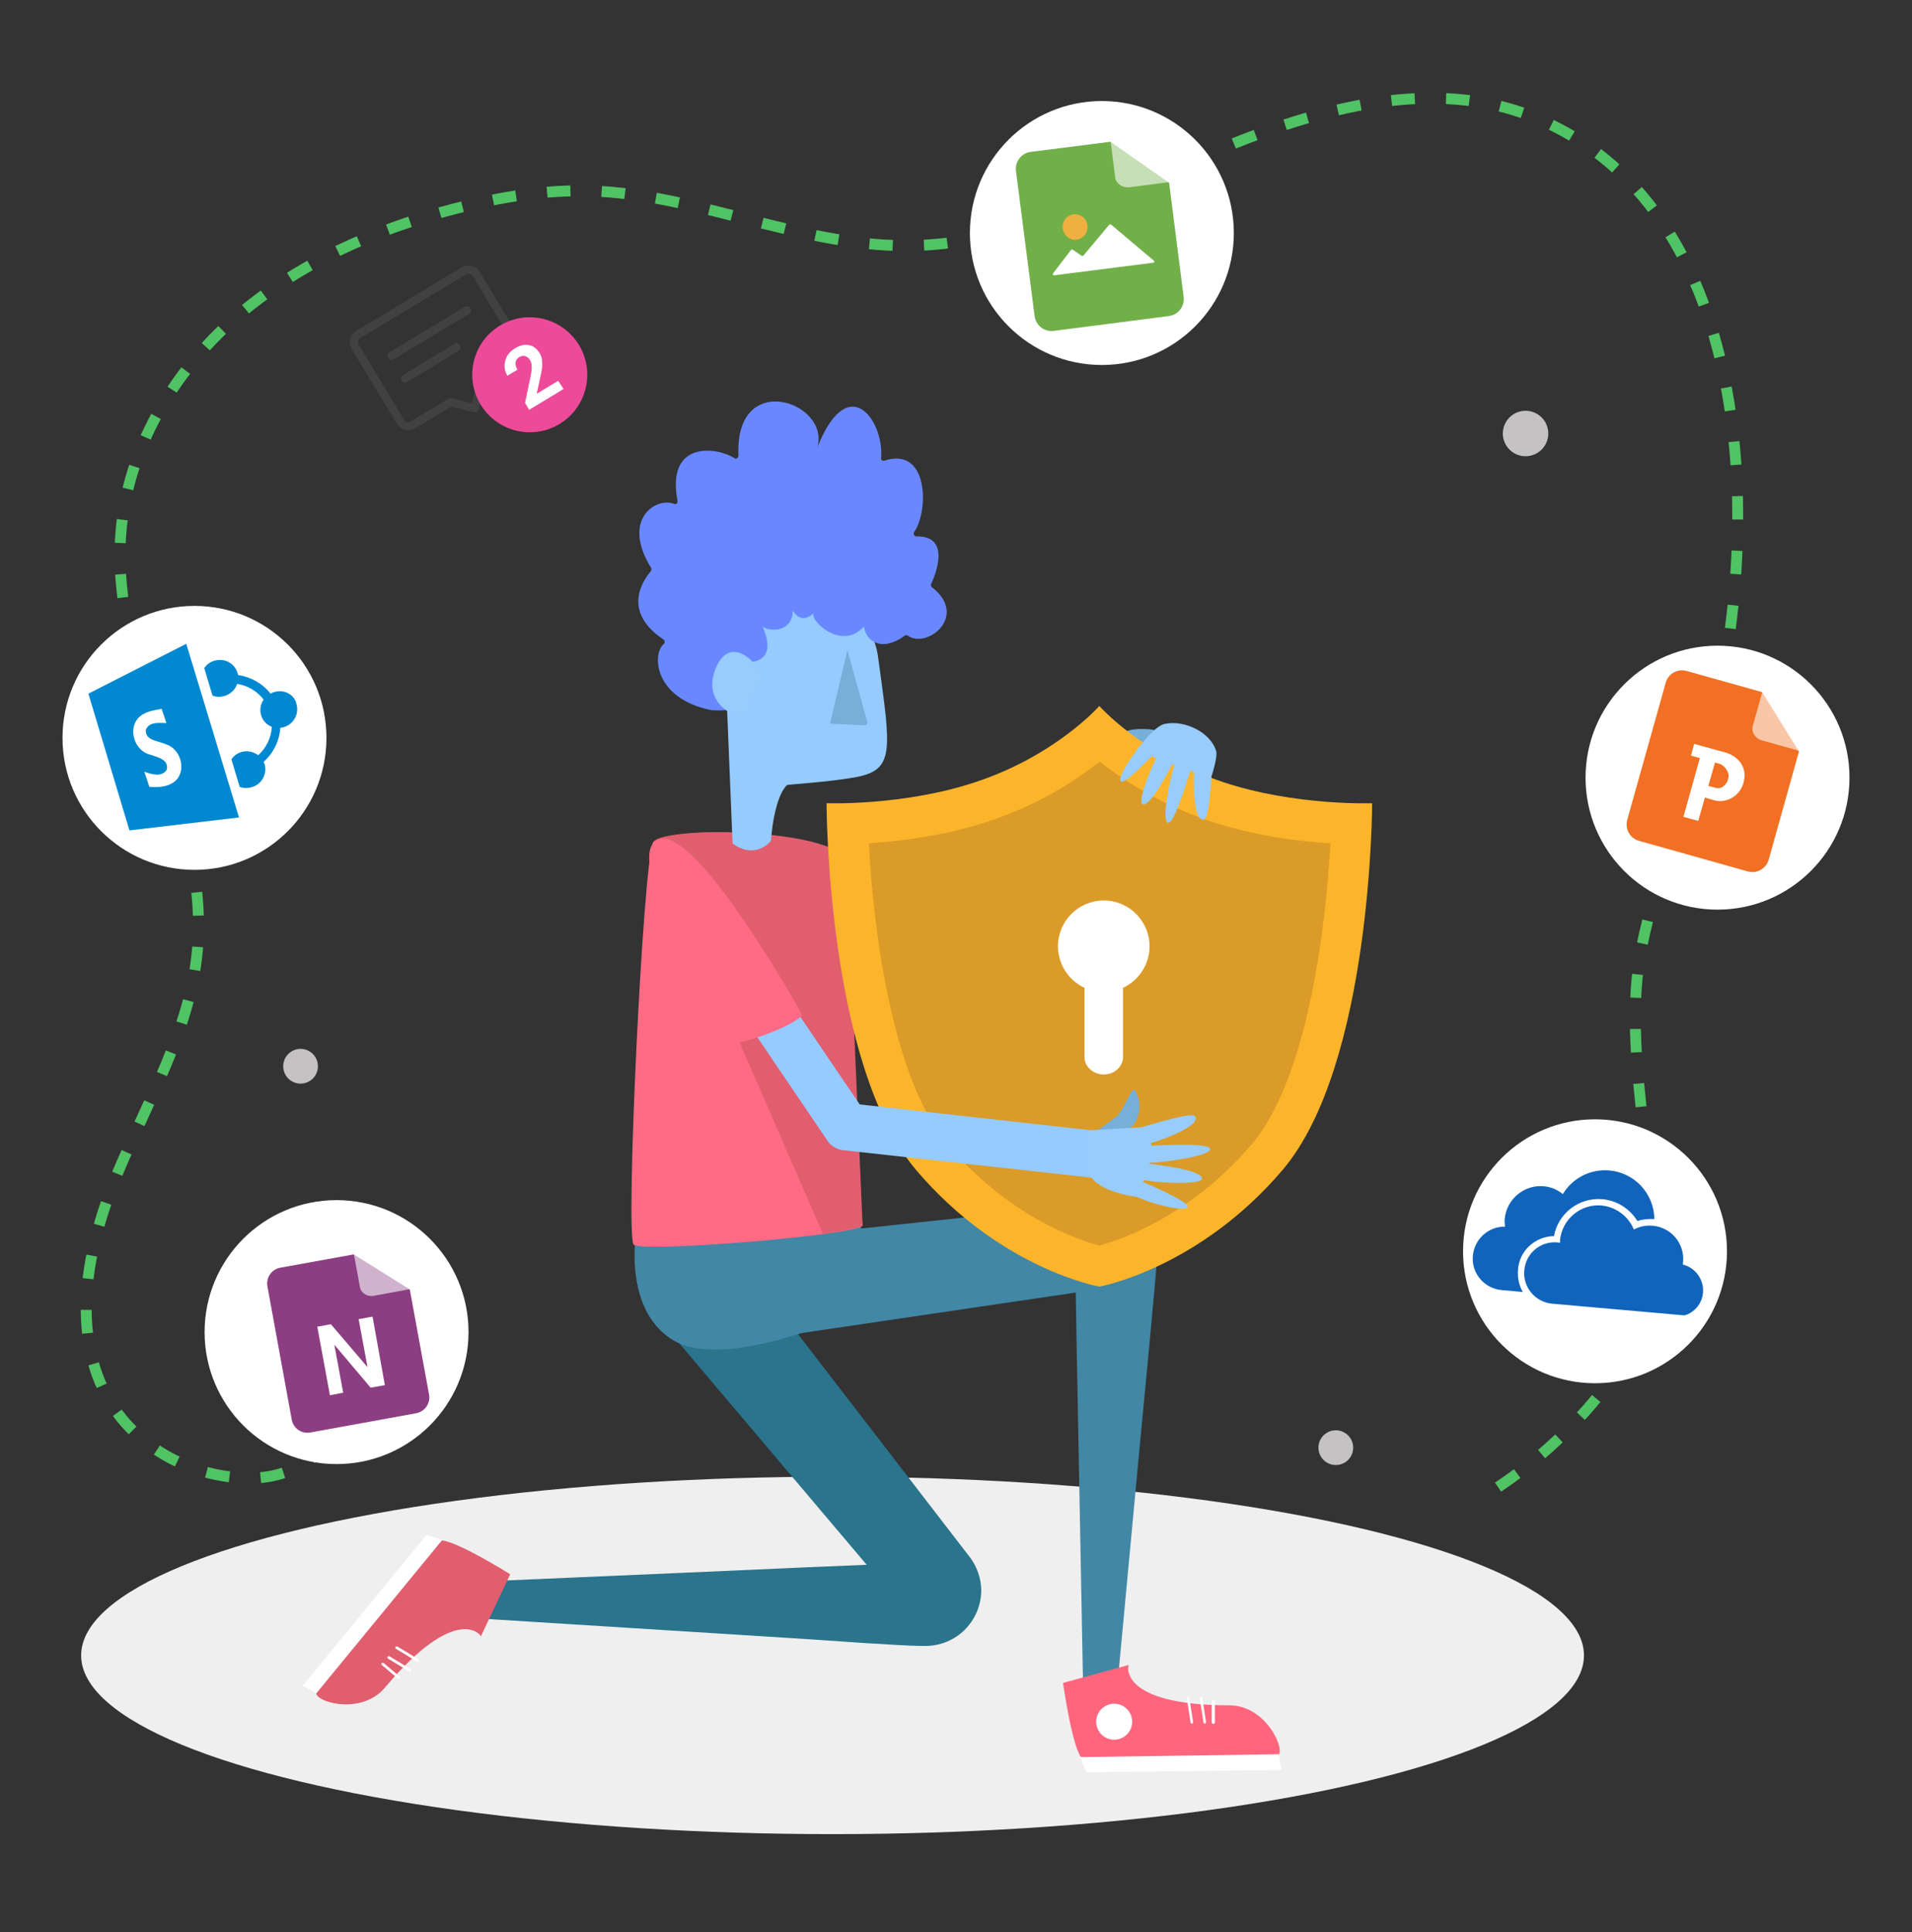
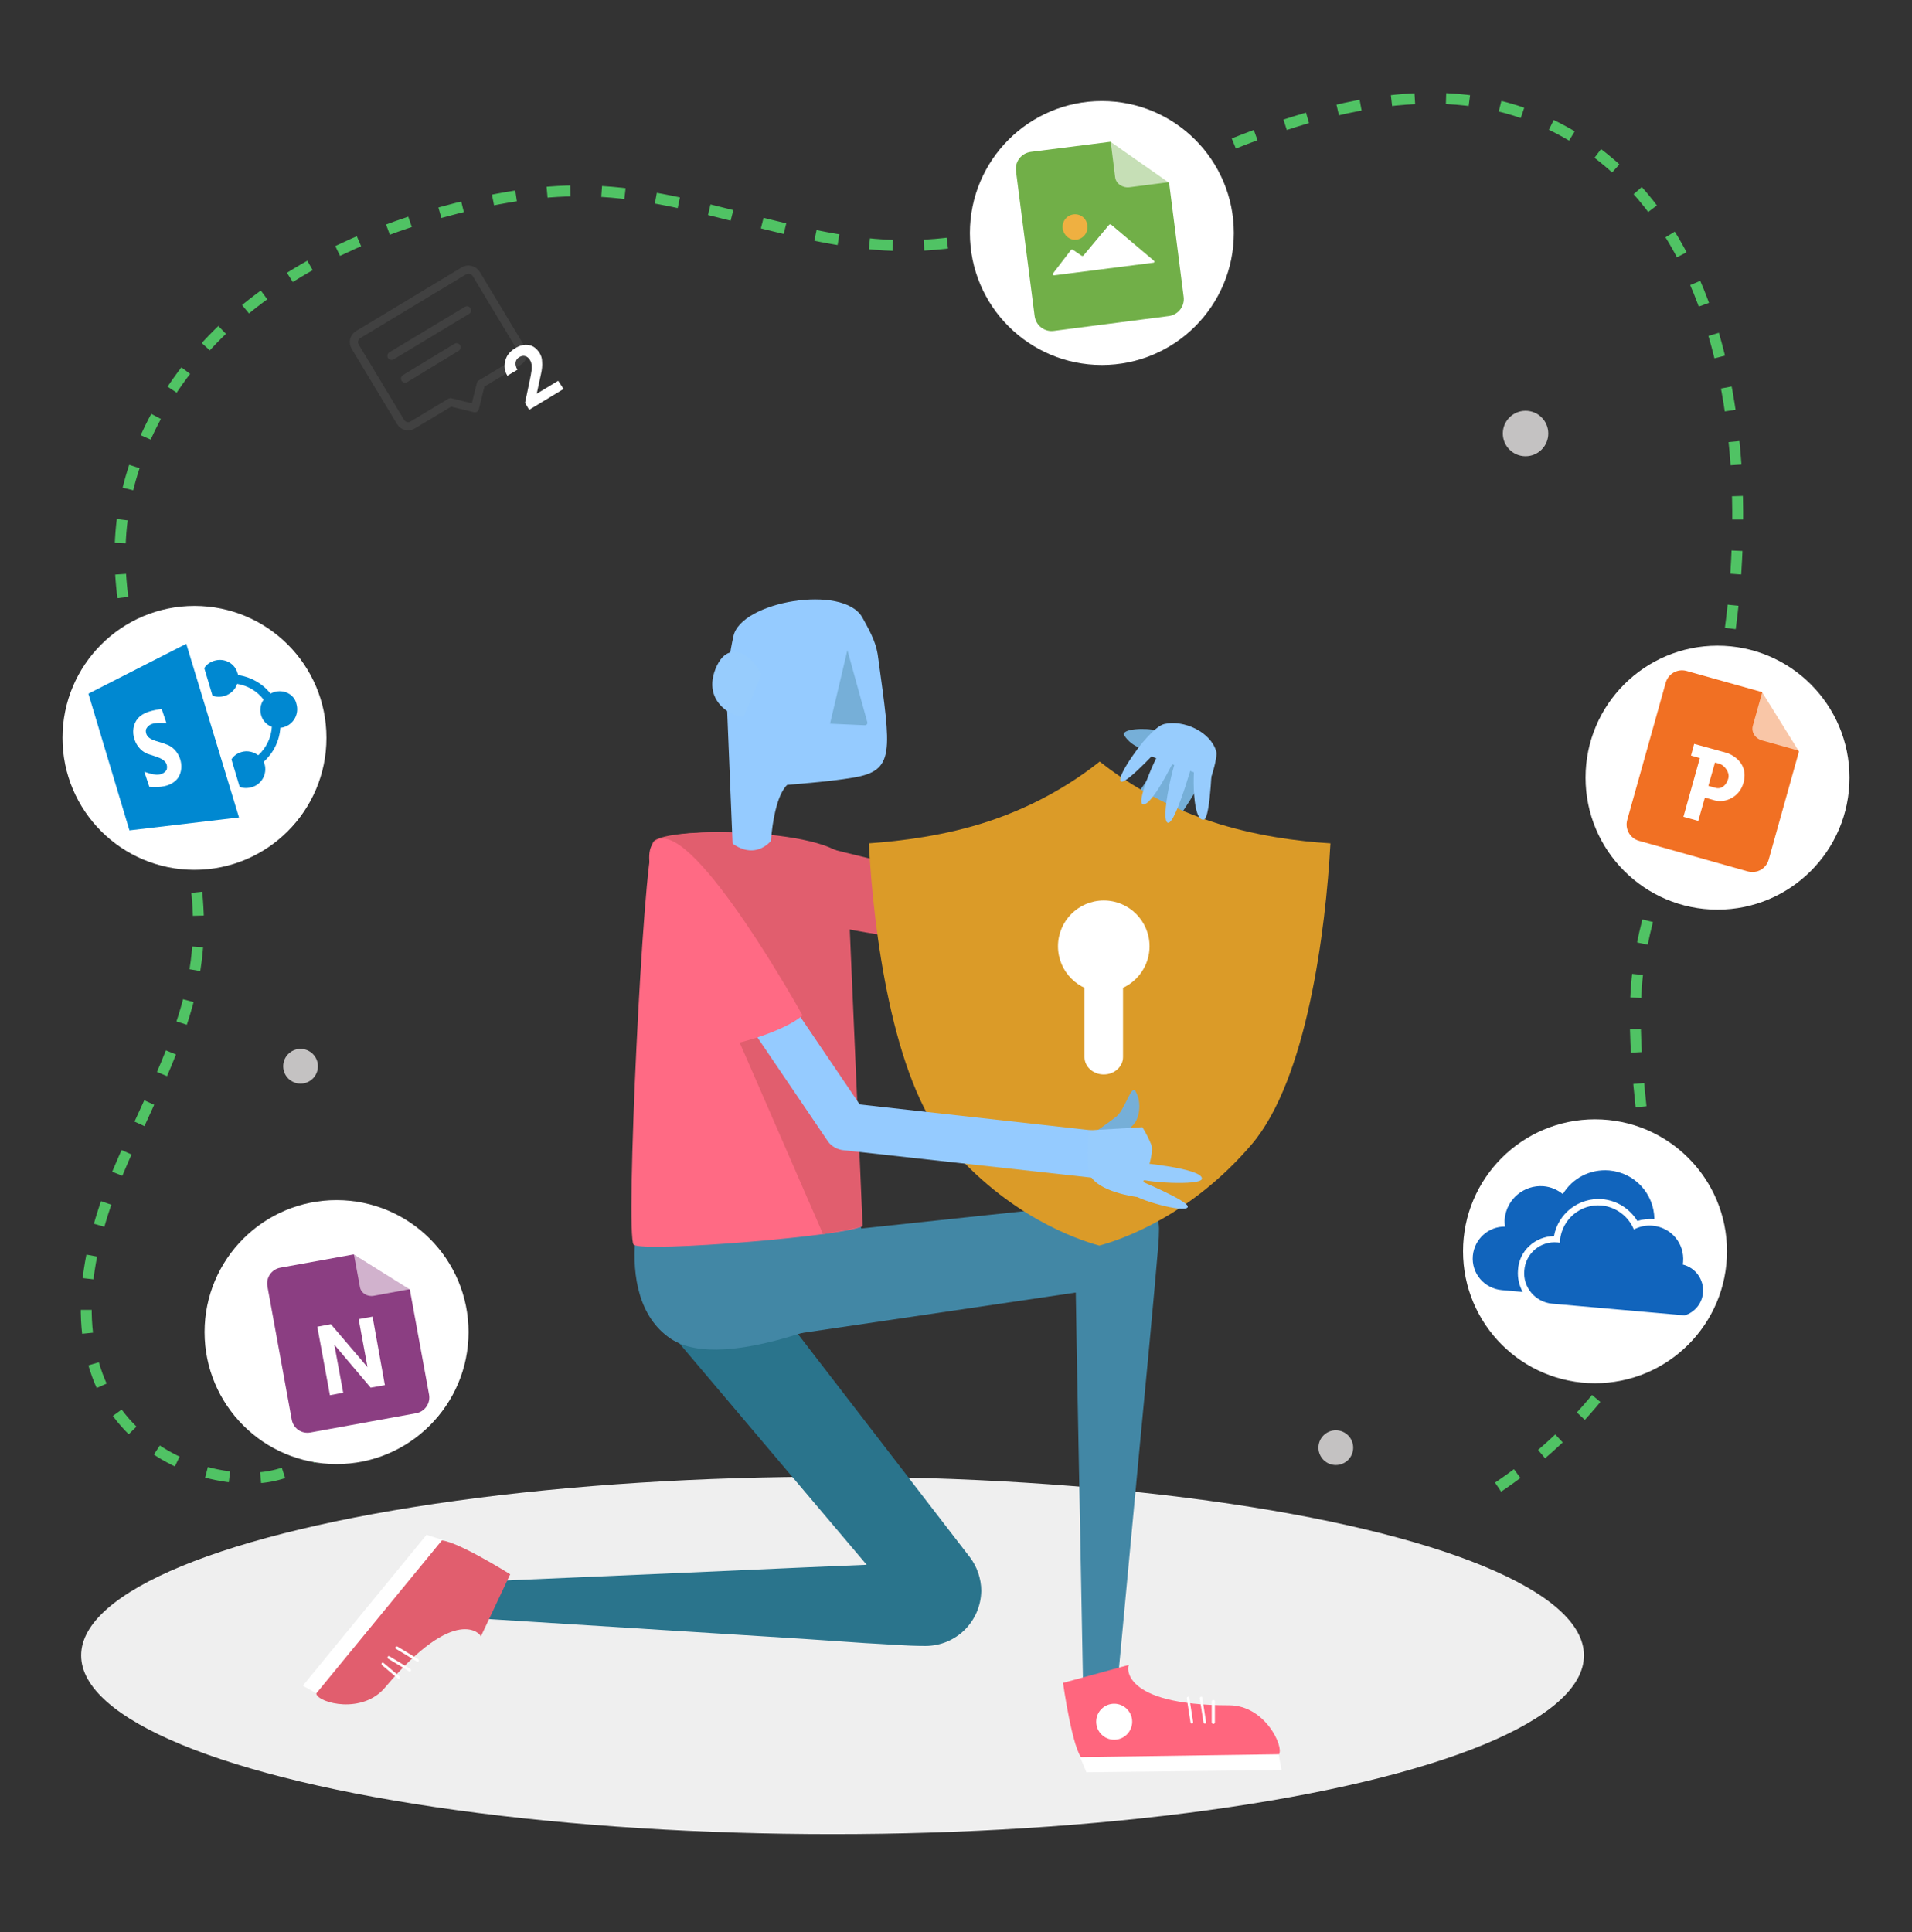
<svg xmlns="http://www.w3.org/2000/svg" version="1.1" id="Layer_1" x="0px" y="0px" viewBox="0 0 605.6 612" style="enable-background:new 0 0 605.6 612;" xml:space="preserve">
  <rect x="0" y="0" width="605.6" height="612" fill="#333333" stroke="none" />
  <style type="text/css">
	.st0{fill:none;stroke:#50C364;stroke-width:3.455;stroke-miterlimit:10;stroke-dasharray:7.417,9.889;}
	.st1{fill:#FFFFFF;}
	.st2{fill:#EFEFEF;}
	.st3{fill:#4287A5;}
	.st4{fill:#2A748C;}
	.st5{fill:#FF6A84;}
	.st6{fill:#E15E6E;}
	.st7{fill:#76AFD8;}
	.st8{fill:#FF667E;}
	.st9{fill:#FCB52B;}
	.st10{fill:#DB9B28;}
	.st11{fill:#005693;}
	.st12{fill:#95CBFF;}
	.st13{fill:#6988FF;}
	.st14{fill:#97CCFD;}
	.st15{fill-rule:evenodd;clip-rule:evenodd;fill:#71AF48;}
	.st16{fill-rule:evenodd;clip-rule:evenodd;fill:#FFFFFF;fill-opacity:0.6;}
	.st17{fill-rule:evenodd;clip-rule:evenodd;fill:#FFFFFF;}
	.st18{fill-rule:evenodd;clip-rule:evenodd;fill:#EFB041;}
	.st19{fill-rule:evenodd;clip-rule:evenodd;fill:#8B3E82;}
	.st20{fill:none;stroke:#414141;stroke-width:2.602;stroke-linecap:round;stroke-linejoin:round;}
	.st21{fill-rule:evenodd;clip-rule:evenodd;fill:#ED4A99;}
	.st22{enable-background:new    ;}
	.st23{fill-rule:evenodd;clip-rule:evenodd;fill:#0088D1;}
	.st24{fill:#C4C2C2;}
	.st25{fill-rule:evenodd;clip-rule:evenodd;fill:#1164BC;}
	.st26{fill-rule:evenodd;clip-rule:evenodd;fill:#F17023;}
</style>
  <g>
    <path class="st0" d="M474.5,471c11-7.4,21-16.2,29.6-26.3c34.7-40.2,9.4-89.3,14.6-136.4c2.6-22.8,12.8-43.9,19.8-65.8   c20.2-62.5,21.7-175-52.4-205.3c-32.1-13.1-68.8-2.9-100.8,10.5s-64.1,30.2-98.8,30.1c-33.6-0.1-65.5-16.2-99.1-17.3   c-14.5-0.5-28.9,1.9-42.9,5.5c-25.5,6.5-50.2,17.4-70,34.7s-34.1,41.6-36.2,67.9c-3.6,45.4,28.8,88.2,24.1,133.6   c-2.5,24.3-15.4,46.1-24.9,68.7s-15.3,49.2-3.9,70.9c8.9,16.9,28.4,27,47.3,26.3c12.8-0.5,24.3-8.5,28.4-20.6" />
    <circle class="st1" cx="349" cy="73.8" r="41.8" />
    <circle class="st1" cx="61.6" cy="233.7" r="41.8" />
    <circle class="st1" cx="106.6" cy="421.9" r="41.8" />
    <ellipse class="st2" cx="263.7" cy="524.3" rx="238" ry="56.6" />
    <path class="st3" d="M232.9,425.3l126.6-18.7l-18.9-18c-0.2,6.1,0,12.3,0.1,18.5l0.3,18.6l0.7,37l1.4,74.1l10.5,0.3l6.9-73.8   l3.5-36.9l1.7-18.5l0.8-9.2c0.3-3.1,0.6-6.1,0.6-9.2V389c0-4.8-3.9-8.9-8.8-8.9h-1l-126.9,13.5L232.9,425.3L232.9,425.3z" />
    <path class="st4" d="M214.1,424.2l72.6,85.8l6.8-15c-3.2-0.1-6.3,0-9.6,0.1l-9.6,0.5l-19,0.8l-38.2,1.7l-76.3,3.3l-0.1,10.5   l76.3,4.8l38.1,2.4l19,1.3c6.3,0.3,12.7,0.9,19,0.9c9.7,0,17.5-7.7,17.7-17.4c0-4-1.4-7.8-3.6-10.7l-0.7-0.9l-68.8-89.3   L214.1,424.2L214.1,424.2z" />
    <path class="st3" d="M270.9,380.7c0,0.2,7.4,32.2,7,32.3c-2.7,0.6-48,22.9-65.6,10.9c-19.4-13.2-9.9-51-0.7-60   c0.3-0.3-0.6-5-0.1-4.7l50.7,26.9c0.2,0.1,0.3,0.3,0.3,0.6L270.9,380.7L270.9,380.7z" />
    <path class="st5" d="M267.6,274c0.2-1.6-0.5-3.1-1.8-4.2c-18.1-7.7-55.8-7.8-59-2.5c-3.1,5.5-8.8,124.3-6.1,126.9s69.8-2.9,72.5-6   C273.2,384.7,262.7,314.1,267.6,274L267.6,274z" />
    <path class="st6" d="M268.5,389.5l-7.8,1.4c0,0-44.3-101.9-54-123.7c0.1-5.7,56.5-5.2,61.5,5.3l5,115.3c0,0.4-0.3,0.7-0.6,0.8   L268.5,389.5z" />
    <path class="st7" d="M377.3,230.9c0,0-7.4,1.6-11,0.5c-3.2-1-11.4-0.6-10.2,1.5c2.3,3.8,7.7,5.5,10.3,4.3c2.7-1.1,1.3,6,1.3,6   S381.6,236,377.3,230.9L377.3,230.9z" />
    <path class="st7" d="M317.2,297.3c8.1,0,13.5-0.3,13.8-0.3c1-0.1,2.1-0.3,3-0.9c1.3-0.7,31.7-17.5,50.4-56.1l-13.4-6.5   c-14.5,29.9-37.2,45.2-42.8,48.7c-15,0.8-51.5,0.5-66.2-10.4l-8.9,12c9.8,7.3,26.1,11.7,48.2,13.2   C307.3,297.2,312.6,297.3,317.2,297.3L317.2,297.3z" />
    <path class="st6" d="M311.3,280.3c0,0-43.7-9.9-60.9-14.8c-29.7,19.8,2,28.6,55.6,33.9C309.7,292.2,311.3,285.8,311.3,280.3z" />
    <path class="st8" d="M336.7,533c0,0,3,21.5,6.2,24.1c3.2,2.7,60.6,0.9,62.2-1.5c1.6-2.4-4.4-15.5-15.8-15.5   c-34.6,0-32.3-12.5-31.7-12.8L336.7,533L336.7,533z" />
    <circle class="st1" cx="352.9" cy="545.3" r="5.7" />
    <path class="st1" d="M405,555.6l0.9,5l-61.8,0.7l-2-4.8L405,555.6z M376.7,537.7l1.2,7.7c0,0.2-0.1,0.5-0.3,0.5   c-0.2,0-0.5-0.1-0.5-0.3l-1.2-7.7c0-0.2,0.1-0.5,0.5-0.5c-0.1,0,0,0,0,0C376.6,537.4,376.7,537.5,376.7,537.7z M380.8,537.7   l1.2,7.7c0,0.2-0.1,0.5-0.3,0.5c-0.2,0-0.5-0.1-0.5-0.3l-1.2-7.7c0-0.2,0.1-0.5,0.5-0.5C380.7,537.4,380.9,537.5,380.8,537.7z    M384.8,538.9v6.6c0,0.2-0.2,0.5-0.5,0.5c-0.2,0-0.5-0.2-0.5-0.5v-6.6c0-0.2,0.2-0.5,0.5-0.5C384.6,538.4,384.8,538.6,384.8,538.9z   " />
    <g>
-       <path class="st9" d="M309,247.7c25.4-8.4,39.2-24.1,39.2-24.1s13.7,15.6,39.2,24.1c22.8,7.6,47.2,6.7,47.2,6.7s0,82.8-28.4,116.2    c-26.7,31.3-58,36.9-58,36.9s-31.3-5.5-58-36.9c-28.4-33.4-28.4-116.2-28.4-116.2S286.2,255.3,309,247.7z" />
      <path class="st10" d="M348.2,394.5c7.1-1.9,29-9.5,48.2-32c17.6-20.6,23.5-68.1,25-95.4c-10.1-0.6-24.2-2.4-38-7    c-15.7-5.2-27.6-13-35.1-18.9c-7.5,6-19.4,13.7-35.1,18.9c-13.8,4.6-28,6.3-38,7c1.4,27.3,7.4,74.7,25,95.4    C319.1,385,341.1,392.6,348.2,394.5z" />
      <g>
        <g>
          <path class="st1" d="M335.1,299.7c0,8,6.5,14.5,14.5,14.5c8,0,14.5-6.5,14.5-14.5c0-8-6.5-14.5-14.5-14.5      C341.6,285.2,335.1,291.7,335.1,299.7z" />
          <path class="st1" d="M349.6,340.3L349.6,340.3c3.4,0,6.1-2.5,6.1-5.5v-30.1c0-3-2.7-5.5-6.1-5.5l0,0c-3.4,0-6.1,2.5-6.1,5.5      v30.1C343.5,337.8,346.2,340.3,349.6,340.3z" />
        </g>
      </g>
    </g>
    <path class="st11" d="M288.6,415.6L288.6,415.6l2.4-0.7L288.6,415.6z" />
    <path d="M288.6,415.6L288.6,415.6l2.4-0.7L288.6,415.6z" />
    <path class="st12" d="M270.2,246.3c-8.2,1.4-20.7,2.2-20.9,2.3c-5.4,5.4-5.9,24.9-5.1,30c0.1,0.6-11.5,0.3-11.7,0l-2.2-53.9   c-0.1-3.3-0.5-12.1,2-23.2c2.3-11,34.7-16.6,40.8-6c3.2,5.7,4.6,8.7,5.1,13.2C282.2,238.1,283.6,244.1,270.2,246.3L270.2,246.3z" />
    <path class="st7" d="M268.4,205.9l6.3,22.8c0.1,0.6-0.2,1-0.8,1l-11-0.5" />
-     <path class="st13" d="M258,193.9c-3,1.5,10.4,15.3,17.8,1.4c0.6-1-0.8-2-1.4-1c-3,5,2.2,14.3,12.2,7c0.2-0.2,0.6-0.2,0.9,0   c6.1,4.4,19.4-6.2,7.7-15.3c-0.3-0.2-0.5-0.8-0.2-1.2c1.4-3.1,6.2-15.1-4.7-14.9c-0.7,0-1.2-0.9-0.7-1.5c4.6-6.6,4.6-27.1-9.5-22.5   c-0.6,0.2-1.2-0.3-1-0.9c0.9-12.2-11-28.6-20.9-1.5c7.4-15.3-25.6-27.8-24.3,0.8c0,0.7-0.7,1.2-1.3,0.8c-5.3-3.5-21.7-5.8-18,13.5   c0.1,0.7-0.5,1.3-1,1c-6-2.3-16.8,5-7.4,20.2c0.2,0.3,0.2,0.8-0.1,1.2c-2.7,3.1-9,12.8,4,21.5c0.5,0.3,0.6,1.2,0.1,1.5   c-3.7,3.2-3.1,17.2,15,20.9h0.1c8.2,0.5,12.1-0.7,8.8-14c-0.1-0.6,0.2-1.3,0.8-1.2c3.5,0.3,12.3,0.1,5.9-12.9   c-1.3,3.5,14.3,5.7,9.3-8.3C248.9,190.2,252.4,199.7,258,193.9L258,193.9z" />
    <path class="st14" d="M240.9,214c0.6-2-9.3-14.5-14.3-2.1c-4.7,12,8.7,16.3,9.1,14.8" />
    <path class="st6" d="M244.2,266.3c0,0-5.5,7.2-14-0.6l0.8,14.3l15.9-1L244.2,266.3z" />
    <path class="st6" d="M161.6,498.6c0,0-18.3-11.5-22.5-10.7c-4.2,0.8-39.7,45.7-38.9,48.6c0.8,2.9,14.7,6.6,21.9-2.2   c22.3-26.5,30.3-16.6,30.2-16L161.6,498.6L161.6,498.6z" />
    <path class="st1" d="M100.2,536.3l-4.3-2.4l39.2-47.8l5,1.6L100.2,536.3z M132,526.2l-6.6-4c-0.2-0.1-0.2-0.3-0.1-0.6   c0.1-0.1,0.3-0.2,0.6-0.1l6.6,4c0.2,0.1,0.2,0.5,0.1,0.7c0.1,0,0,0,0,0C132.5,526.3,132.3,526.4,132,526.2z M129.5,529.3l-6.6-4   c-0.2-0.1-0.2-0.3-0.1-0.6c0.1-0.2,0.3-0.2,0.6-0.1l6.6,4c0.2,0.1,0.2,0.5,0.1,0.7C129.8,529.5,129.6,529.5,129.5,529.3z    M126,531.6l-5.1-4.3c-0.1-0.1-0.1-0.3,0-0.6c0.1-0.1,0.3-0.1,0.6,0l5.1,4.3c0.1,0.1,0.1,0.3,0,0.6   C126.5,531.8,126.3,531.8,126,531.6z" />
    <path class="st12" d="M266.5,364.2l0.7,0.1l78.7,8.7l1.7-14.8l-75.3-8.4l-49.2-72.6l-12.4,8.3l51.2,75.5   C262.9,362.7,264.6,363.8,266.5,364.2L266.5,364.2z" />
    <path class="st5" d="M254.2,321.6c0,0-33.8-60.9-45.8-55.7c-12.5,5.5,21.2,59.3,24.1,64.7C240.3,328.9,250.1,325.2,254.2,321.6z" />
    <path class="st14" d="M384,238.9c0,0-3.6-1.8-5-0.2c-1.2,1.5-1.9,21.6,2.3,20.9C383.5,259.3,384,238.9,384,238.9L384,238.9z    M373.8,237.7c-1.8,1.5-6.6,22.7-3.8,22.9c2.6,0.1,8.7-22.4,8.7-22.4S375.6,236,373.8,237.7z" />
    <path class="st14" d="M374,236.5c0,0-9,19.5-12.1,18.2c-2.2-0.9,5.4-18.4,7.4-19.4C371.3,234.2,374,236.5,374,236.5z" />
    <path class="st14" d="M369.3,234.7c0,0-12.8,14.2-14.3,12.8c-1.7-1.4,8.1-14.9,10.2-15.3C367.1,231.8,369.3,234.7,369.3,234.7   L369.3,234.7z" />
    <path class="st14" d="M359.9,237.8c0,0,5.6-7.8,8.9-8.5c6.2-1.4,14.6,2.5,16.4,8.6c0.6,1.9-1.7,8.7-1.7,8.7L359.9,237.8   L359.9,237.8z" />
    <path class="st7" d="M348,363.2c1.6-9.8-9.7,2.1,5.5-9.5c2.6-1.9,4.9-10.3,6.1-8.2c2.3,3.8,1.2,9.3-1,11.1c-2.2,1.8,4.7,4,4.7,4   S350.4,369.4,348,363.2L348,363.2z" />
-     <path class="st14" d="M358.3,358.1c0,0,19.3-6.4,20.3-4.5c2.1,3.7-17.1,10-18.9,9.3C357.8,361.9,358.3,358.1,358.3,358.1z" />
-     <path class="st14" d="M359.3,363.2c0,0,23.2-1.8,24,0.6c0.9,2.6-20.7,5.4-22.9,4.2S359.3,363.2,359.3,363.2L359.3,363.2z" />
    <path class="st14" d="M359.4,368.1c0,0,21.4,1.8,21.3,5.2c-0.1,2.4-19.1,1.2-20.8-0.3C358.1,371.5,359.4,368.1,359.4,368.1z" />
    <path class="st14" d="M359.3,373.2c0,0,17.6,7.2,16.9,9.1c-0.8,2.1-16.8-2.5-17.8-4.4C357.3,376.2,359.3,373.2,359.3,373.2   L359.3,373.2z" />
    <path class="st14" d="M345.1,371.9c2.5,5.7,15,7.2,15,7.2s6.1-12.9,4.5-16.7c-1.6-3.8-2.8-5.4-2.8-5.4l-16.9,1   C344.8,357.9,344.1,369.4,345.1,371.9L345.1,371.9z" />
    <g>
      <path class="st15" d="M370.3,57.9l4.6,36.1c0.4,3-1.7,5.7-4.7,6.1l-36.4,4.7c-3,0.4-5.7-1.7-6.1-4.7l-5.9-45.9    c-0.4-3,1.7-5.7,4.7-6.1l25.2-3.2L370.3,57.9L370.3,57.9z" />
      <path class="st16" d="M370.2,57.7l-12.4,1.6c-2.3,0.3-4.4-1.2-4.6-3.2l-1.4-11.2L370.2,57.7z" />
      <path class="st17" d="M365.3,83.2l-31.4,4c-0.3,0-0.6-0.2-0.3-0.7l5.6-7.3c0.1-0.2,0.4-0.2,0.6-0.1l2.8,1.9    c0.2,0.1,0.5,0.1,0.6-0.1l8.1-9.7c0.2-0.2,0.5-0.2,0.7,0l13.4,11.3C365.9,82.9,365.6,83.2,365.3,83.2" />
      <path class="st18" d="M344.4,71.4c0.3,2.2-1.2,4.2-3.4,4.5c-2.1,0.3-4.1-1.3-4.4-3.5c-0.3-2.2,1.2-4.2,3.4-4.5    C342.2,67.6,344.2,69.2,344.4,71.4" />
    </g>
    <g>
      <path class="st19" d="M129.8,408.4l6.1,33.3c0.5,2.7-1.3,5.4-4.1,5.9c0,0,0,0,0,0l-33.5,6.1c-2.8,0.5-5.4-1.3-5.9-4.1c0,0,0,0,0,0    l-7.7-42.2c-0.5-2.7,1.3-5.4,4.1-5.9c0,0,0,0,0,0l23.2-4.2L129.8,408.4L129.8,408.4z" />
      <path class="st16" d="M129.8,408.3l-11.4,2.1c-2.1,0.4-4.1-0.9-4.4-2.8l-1.9-10.3L129.8,408.3z" />
      <path class="st17" d="M113.6,417.8l2.8,15.2l-11.6-13.6l-4.3,0.8l4,21.7l4.2-0.8l-2.8-15.2l11.5,13.6l4.5-0.8l-3.9-21.7    L113.6,417.8z" />
    </g>
    <g>
      <path class="st20" d="M146.9,85.8L113.4,106c-1.3,0.8-1.7,2.5-0.9,3.8l14.4,23.9c0.8,1.3,2.5,1.7,3.8,0.9l12-7.2l7.7,1.9l1.9-7.7    l12-7.2c1.3-0.8,1.7-2.5,0.9-3.8l-14.4-23.9C149.9,85.4,148.2,85,146.9,85.8z M124,112.7l23.9-14.4L124,112.7z M128.3,119.9    l16.3-9.9L128.3,119.9z" />
      <g transform="translate(13 13)">
-         <path class="st21" d="M145.4,90.1L145.4,90.1c8.6-5.2,19.8-2.4,25,6.2l0,0c5.2,8.6,2.4,19.8-6.2,25l0,0c-8.6,5.2-19.8,2.4-25-6.2     l0,0C134,106.4,136.8,95.2,145.4,90.1z" />
        <g class="st22">
          <path class="st1" d="M165.5,110.2l-10.9,6.6l-1.3-2.2l1.8-8.6c0.2-1.2,0.4-2.2,0.3-3c0-0.8-0.2-1.4-0.5-1.9      c-0.4-0.7-0.9-1.1-1.5-1.3c-0.6-0.2-1.2-0.1-1.9,0.3c-0.7,0.4-1.1,1-1.2,1.7c-0.1,0.7,0.1,1.5,0.6,2.3l-3.2,1.9      c-0.6-1-0.9-2-0.9-3.1c0-1.1,0.3-2.1,0.8-3.1c0.6-1,1.4-1.8,2.4-2.4c1.6-1,3.1-1.4,4.5-1.1c1.4,0.2,2.5,1.1,3.4,2.5      c0.5,0.8,0.8,1.7,0.8,2.8c0.1,1.1,0,2.4-0.4,4.1l-1.3,6l6.8-4.1L165.5,110.2z" />
        </g>
      </g>
    </g>
    <g>
      <path class="st23" d="M86.8,219.2c-0.4,0.1-0.8,0.3-1.1,0.5c-2.5-3.2-6.2-5.3-10.3-5.9c0-0.2-0.1-0.5-0.2-0.7    c-0.9-3.1-4.2-4.8-7.4-3.8c-1.3,0.4-2.4,1.2-3.1,2.3l2.6,8.7c1.2,0.5,2.5,0.5,3.9,0.1c1.9-0.6,3.4-2.1,3.9-3.8    c3.3,0.5,6.4,2.3,8.4,5c-1,1.4-1.3,3.2-0.8,4.9c0.5,1.8,1.8,3.1,3.4,3.7c-0.2,3.4-1.7,6.6-4.3,9c-1.5-1.1-3.5-1.6-5.4-1    c-1.3,0.4-2.4,1.2-3.1,2.3l2.6,8.7c1.2,0.5,2.5,0.5,3.9,0.1c3.1-0.9,4.9-4.2,4-7.3c-0.1-0.2-0.2-0.5-0.3-0.7    c3.1-2.8,5-6.6,5.3-10.8c0.4,0,0.8-0.1,1.1-0.2c3.1-0.9,4.9-4.2,4-7.3C93.3,220,90,218.2,86.8,219.2 M28,219.7l13,43.3l34.7-4.1    l-16.7-55L28,219.7z" />
      <path class="st17" d="M56.3,246.5c-2.1,2.7-5.9,3-9,2.7c-0.5-1.6-1.1-3.2-1.6-4.8c2.2,0.8,5.5,1.9,7.1-0.6c0.8-3.3-3-4-5.3-4.8    c-4.8-1.2-7-7.8-3.8-11.5c1.9-2.1,4.8-2.5,7.5-3l1.5,4.5c-2.3,0-5.4-0.5-6.5,2.1c-0.3,3.5,3.9,3.5,6.3,4.6    C56.8,237,58.9,242.8,56.3,246.5L56.3,246.5z" />
    </g>
    <circle class="st24" cx="483.2" cy="137.3" r="7.2" />
    <circle class="st24" cx="423.1" cy="458.5" r="5.5" />
    <circle class="st24" cx="95.2" cy="337.7" r="5.5" />
    <circle class="st1" cx="505.2" cy="396.3" r="41.8" />
    <circle class="st1" cx="544" cy="246.3" r="41.8" />
    <g>
      <g>
        <path class="st25" d="M533,400.5c0-0.2,0.1-0.5,0.1-0.8c0.5-5.9-3.8-11-9.7-11.5c-2.1-0.2-4.2,0.3-5.9,1.2     c-1.7-4.1-5.5-7.1-10.2-7.6c-6.7-0.6-12.6,4.4-13.2,11.1c0,0.3,0,0.5,0,0.7c-0.3,0-0.5-0.1-0.8-0.1c-5.4-0.5-10.1,3.5-10.5,8.9     c-0.5,5.3,3.5,10,8.8,10.5l41.9,3.7c0.2-0.1,0.4-0.1,0.7-0.2c2.8-1.1,5-3.8,5.2-7.1C539.7,405.2,537,401.5,533,400.5" />
        <path class="st25" d="M492.2,391.5c1.3-7.2,7.9-12.3,15.3-11.7c4.6,0.4,8.7,3,11.1,6.9c1.6-0.5,3.4-0.7,5.1-0.6l0.3,0     c-0.1-8-6.2-14.7-14.3-15.4c-6.1-0.5-11.7,2.5-14.7,7.5c-1.7-1.4-3.8-2.3-6.1-2.5c-6.2-0.5-11.7,4.1-12.3,10.3     c-0.1,0.8,0,1.7,0.1,2.5c-5.2-0.1-9.7,3.9-10.2,9.2c-0.5,5.6,3.6,10.4,9.2,10.9l6.6,0.6c-1.1-2-1.7-4.4-1.5-6.9     C481.1,396.2,486.2,391.6,492.2,391.5" />
      </g>
    </g>
    <g>
      <path class="st26" d="M569.8,238l-9.6,34.3c-0.8,2.8-3.7,4.5-6.6,3.7l-34.5-9.7c-2.8-0.8-4.5-3.7-3.7-6.6l12.2-43.5    c0.8-2.8,3.7-4.5,6.6-3.7l23.9,6.7L569.8,238L569.8,238z" />
      <path class="st16" d="M569.9,237.8l-11.8-3.3c-2.2-0.6-3.5-2.7-2.9-4.7l3-10.7L569.9,237.8z" />
      <path class="st17" d="M541.1,248.9l2.1-7.4l1.4,0.4c1.5,0.4,3.4,2.7,2.8,4.7c-0.6,2.2-2.3,3.5-4.1,2.9L541.1,248.9L541.1,248.9z     M536.6,235.6l-1,3.7l2.8,0.8l-5.2,18.6l4.7,1.3l2.1-7.4l3.1,0.9c3.2,0.9,7.8-0.9,9.1-5.5c1.4-4.8-1.4-8.1-5.1-9.5L536.6,235.6    L536.6,235.6z" />
    </g>
  </g>
</svg>